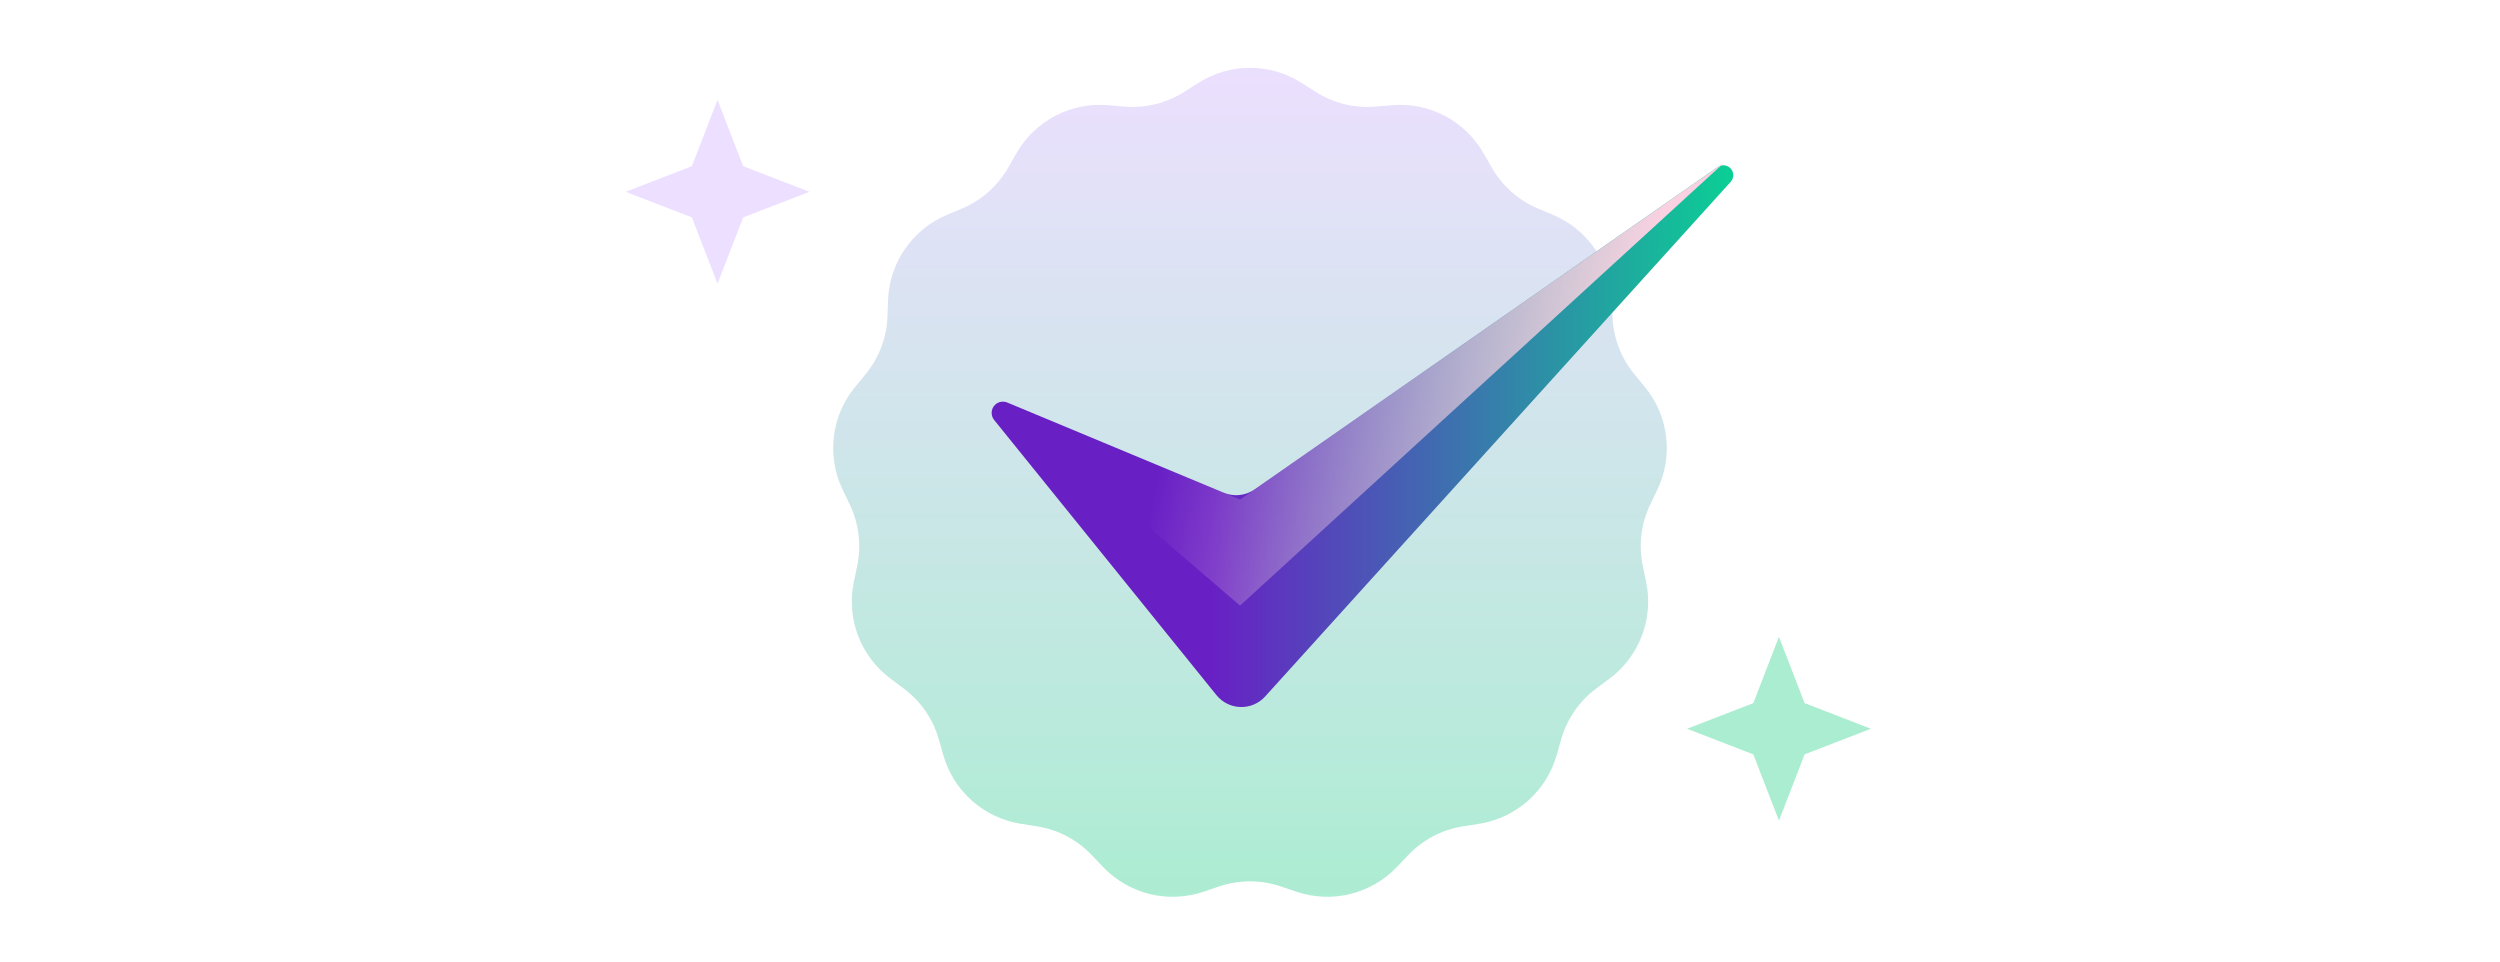
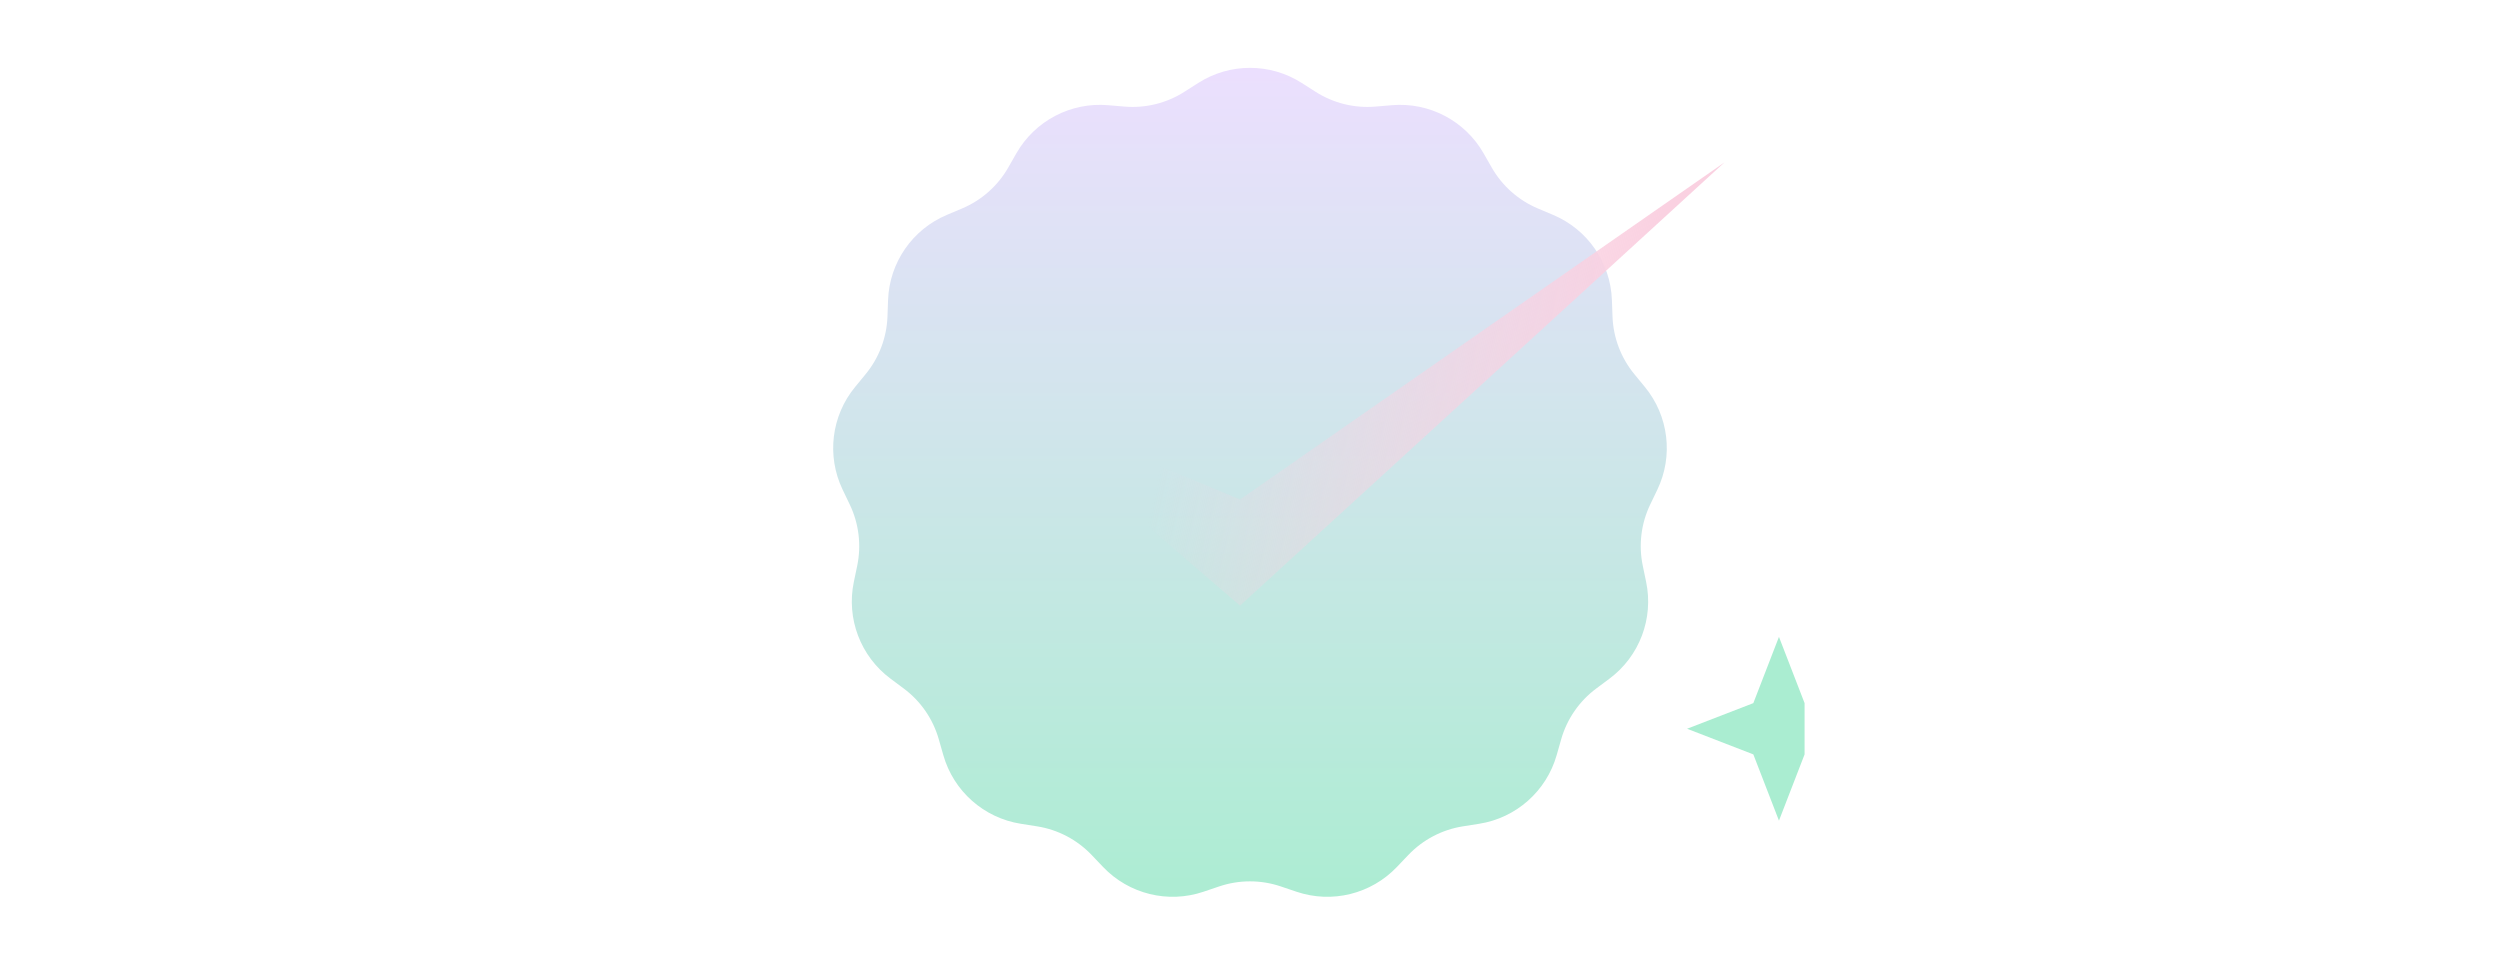
<svg xmlns="http://www.w3.org/2000/svg" width="156" height="60" fill="none">
  <g id="Frame 2967">
    <g id="Group 2949">
      <circle id="Ellipse 120" cx="78" cy="30.39" r="22.597" fill="url(#paint0_linear_214_768)" />
      <path id="Star 2" d="M74.773 5.175C76.741 3.92 79.258 3.92 81.226 5.175L82.097 5.731C83.207 6.439 84.519 6.762 85.83 6.651L86.86 6.564C89.186 6.367 91.415 7.537 92.574 9.563L93.087 10.46C93.741 11.602 94.752 12.498 95.965 13.009L96.917 13.411C99.069 14.317 100.499 16.389 100.583 18.722L100.621 19.755C100.669 21.07 101.148 22.333 101.984 23.349L102.641 24.147C104.124 25.95 104.428 28.449 103.419 30.554L102.972 31.485C102.403 32.672 102.24 34.014 102.509 35.302L102.719 36.314C103.195 38.599 102.303 40.953 100.431 42.348L99.603 42.965C98.547 43.752 97.78 44.864 97.418 46.13L97.135 47.123C96.494 49.368 94.61 51.037 92.304 51.403L91.284 51.564C89.984 51.77 88.787 52.398 87.879 53.351L87.166 54.099C85.556 55.789 83.112 56.392 80.901 55.644L79.922 55.313C78.675 54.891 77.324 54.891 76.077 55.313L75.098 55.644C72.887 56.392 70.442 55.789 68.832 54.099L68.119 53.351C67.211 52.398 66.015 51.77 64.715 51.564L63.694 51.403C61.389 51.037 59.504 49.368 58.864 47.123L58.58 46.13C58.219 44.864 57.452 43.752 56.396 42.965L55.568 42.348C53.696 40.953 52.803 38.599 53.279 36.314L53.49 35.302C53.758 34.014 53.595 32.672 53.026 31.485L52.58 30.554C51.571 28.449 51.874 25.95 53.358 24.147L54.014 23.349C54.851 22.333 55.33 21.07 55.378 19.755L55.415 18.722C55.5 16.389 56.93 14.317 59.081 13.411L60.033 13.009C61.246 12.498 62.258 11.602 62.911 10.46L63.424 9.563C64.584 7.537 66.813 6.367 69.139 6.564L70.168 6.651C71.48 6.762 72.792 6.439 73.901 5.731L74.773 5.175Z" fill="url(#paint1_linear_214_768)" />
-       <path id="Vector" d="M44.773 6.234L46.372 10.369L50.507 11.968L46.372 13.567L44.773 17.702L43.173 13.567L39.039 11.968L43.173 10.369L44.773 6.234Z" fill="#EDDFFF" />
-       <path id="Vector_2" d="M111.007 39.74L112.606 43.875L116.741 45.474L112.606 47.074L111.007 51.208L109.408 47.074L105.273 45.474L109.408 43.875L111.007 39.74Z" fill="#AAEDD1" />
+       <path id="Vector_2" d="M111.007 39.74L112.606 43.875L112.606 47.074L111.007 51.208L109.408 47.074L105.273 45.474L109.408 43.875L111.007 39.74Z" fill="#AAEDD1" />
      <g id="Group 2940">
-         <path id="Vector 78" d="M78.277 30.543L107.187 10.424C107.432 10.254 107.764 10.284 107.975 10.495C108.208 10.727 108.217 11.1 107.997 11.344L78.946 43.46C78.122 44.371 76.679 44.331 75.907 43.376L62.034 26.206C61.808 25.926 61.829 25.522 62.083 25.268C62.285 25.066 62.587 25.006 62.85 25.116L76.365 30.747C76.996 31.01 77.716 30.933 78.277 30.543Z" fill="url(#paint2_linear_214_768)" />
        <path id="Vector 79" d="M77.377 37.792L62.416 24.935L77.377 31.169L107.611 10.13L77.377 37.792Z" fill="url(#paint3_linear_214_768)" />
      </g>
    </g>
  </g>
  <defs>
    <linearGradient id="paint0_linear_214_768" x1="78" y1="7.792" x2="78" y2="52.987" gradientUnits="userSpaceOnUse">
      <stop stop-color="#EDDFFF" />
      <stop offset="1" stop-color="#AAEDD1" />
    </linearGradient>
    <linearGradient id="paint1_linear_214_768" x1="77.999" y1="3.117" x2="77.999" y2="57.662" gradientUnits="userSpaceOnUse">
      <stop stop-color="#EDDFFF" />
      <stop offset="1" stop-color="#AAEDD1" />
    </linearGradient>
    <linearGradient id="paint2_linear_214_768" x1="109.091" y1="26.883" x2="75.585" y2="26.883" gradientUnits="userSpaceOnUse">
      <stop stop-color="#08D493" />
      <stop offset="1" stop-color="#6820C5" />
    </linearGradient>
    <linearGradient id="paint3_linear_214_768" x1="99.429" y1="33.674" x2="72.609" y2="27.925" gradientUnits="userSpaceOnUse">
      <stop stop-color="#FAD1E1" />
      <stop offset="1" stop-color="#FAD1E1" stop-opacity="0" />
    </linearGradient>
  </defs>
</svg>